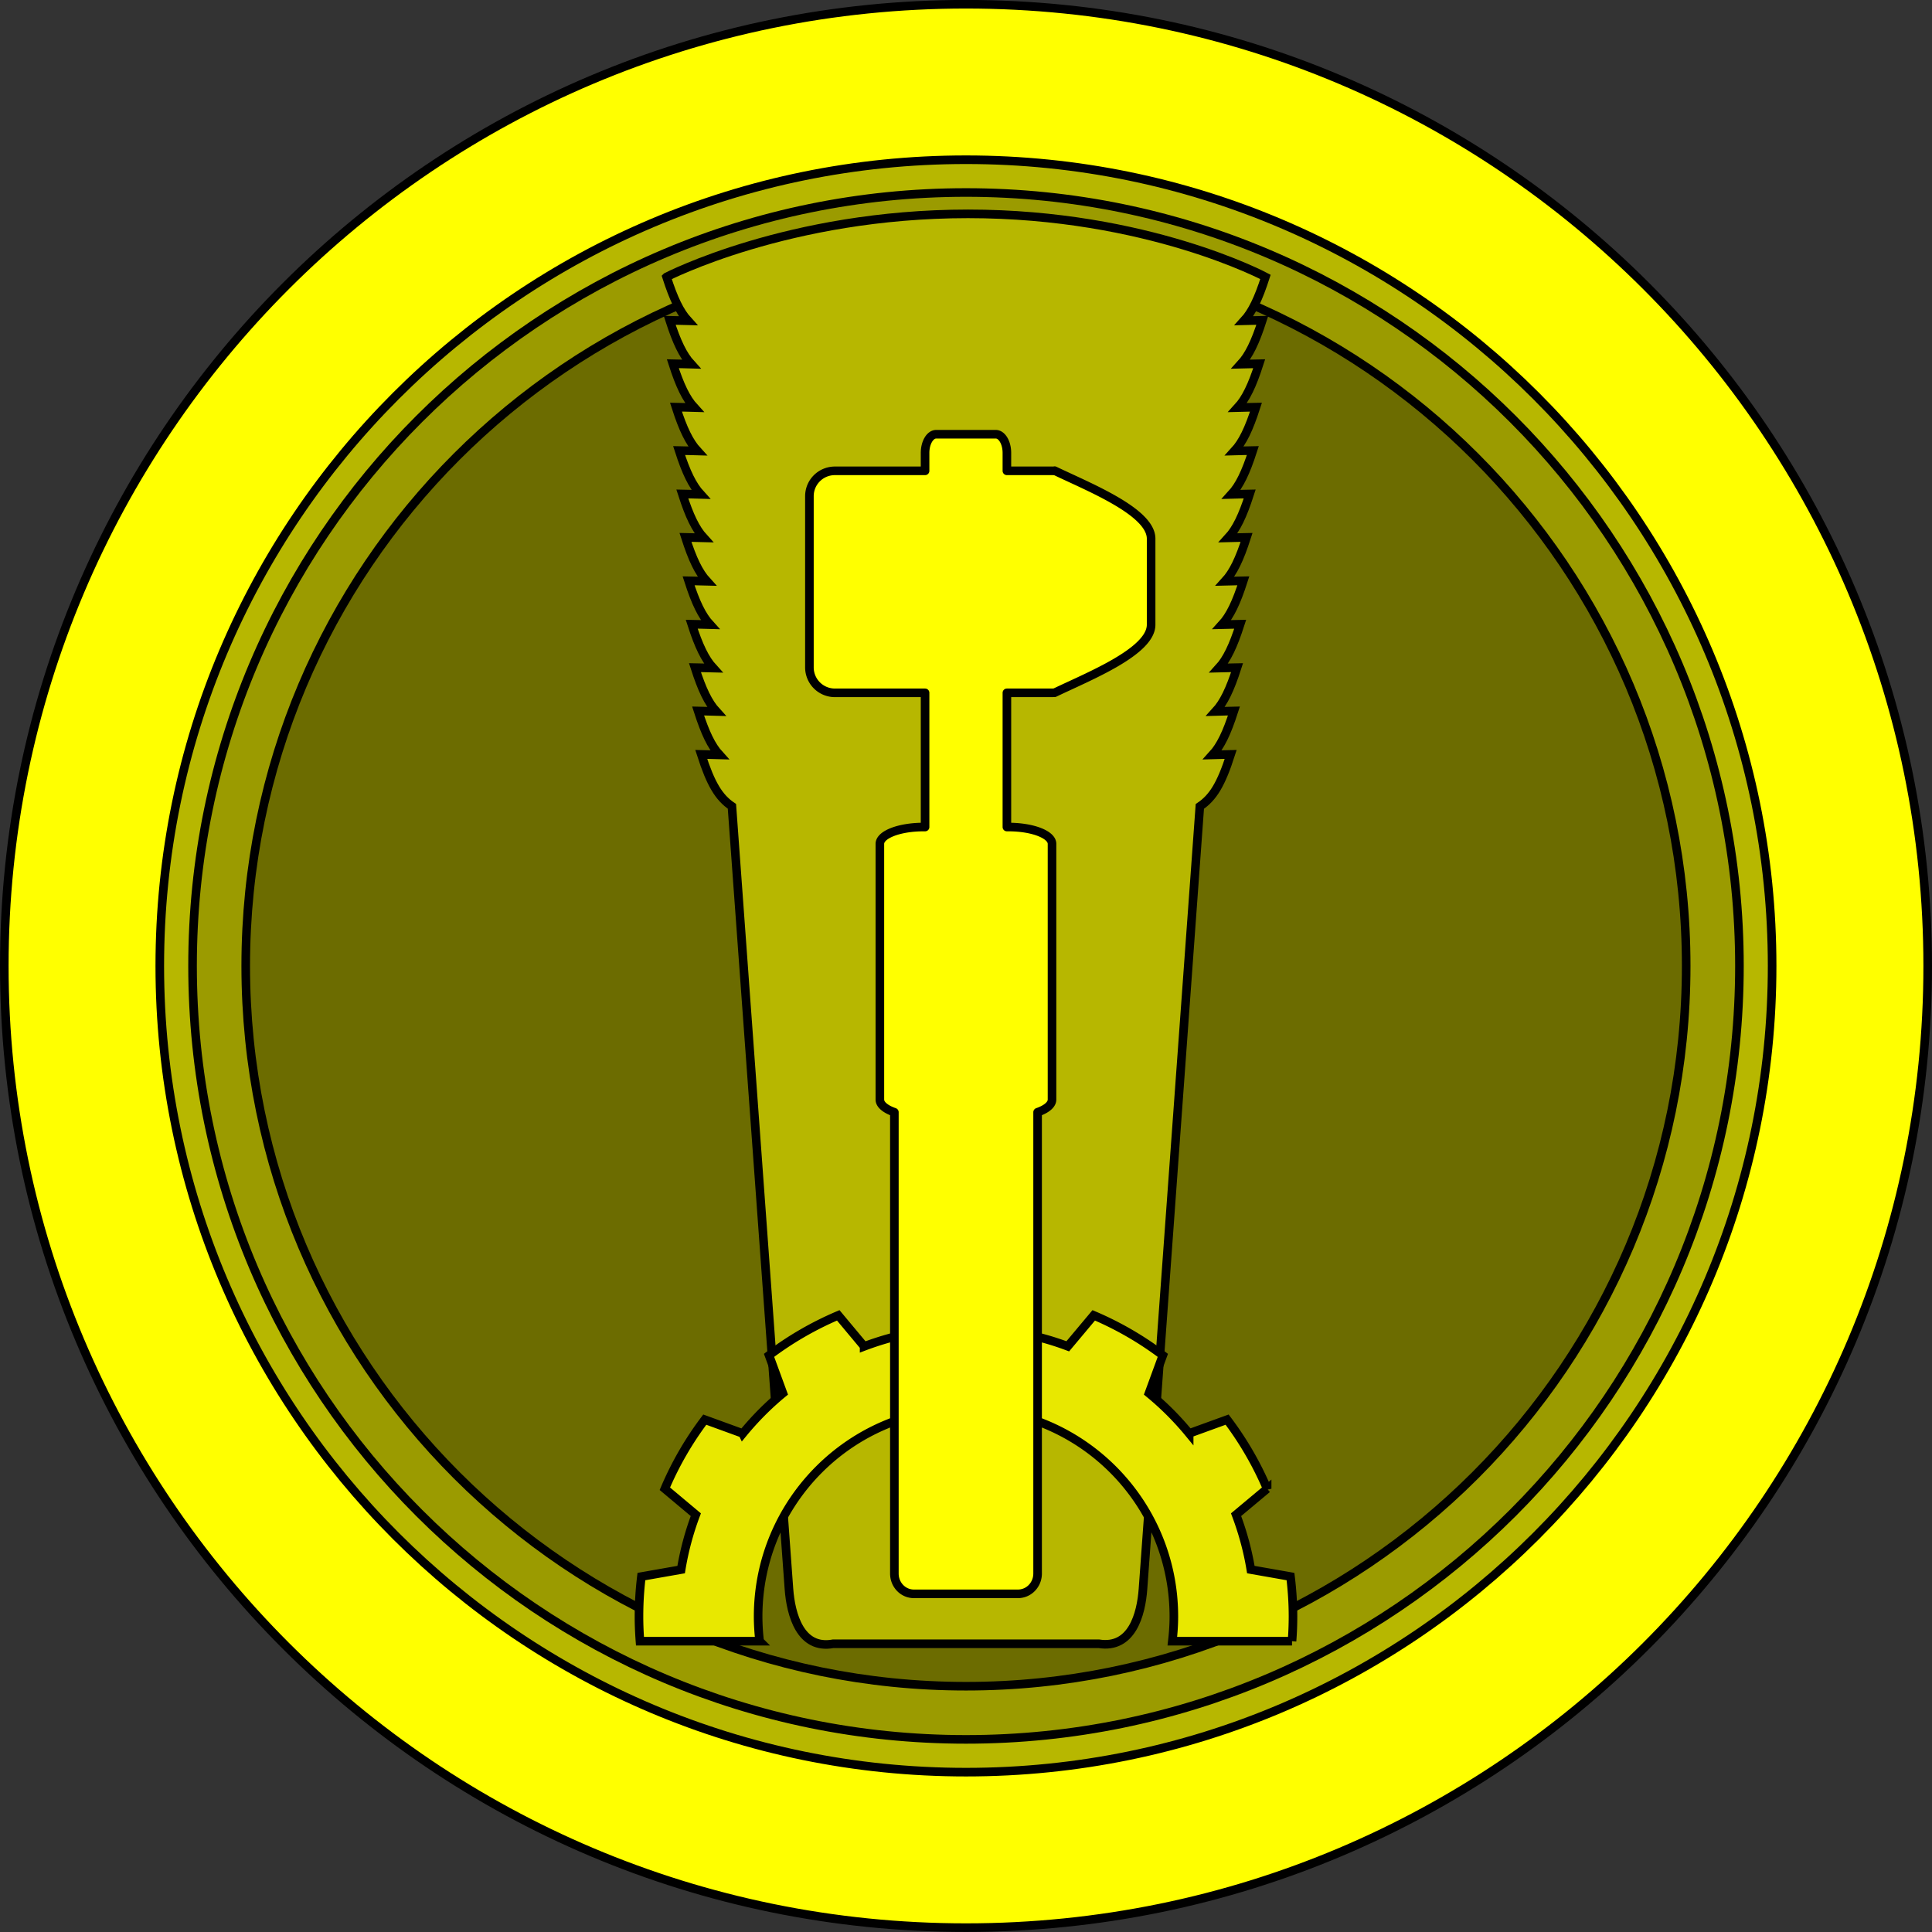
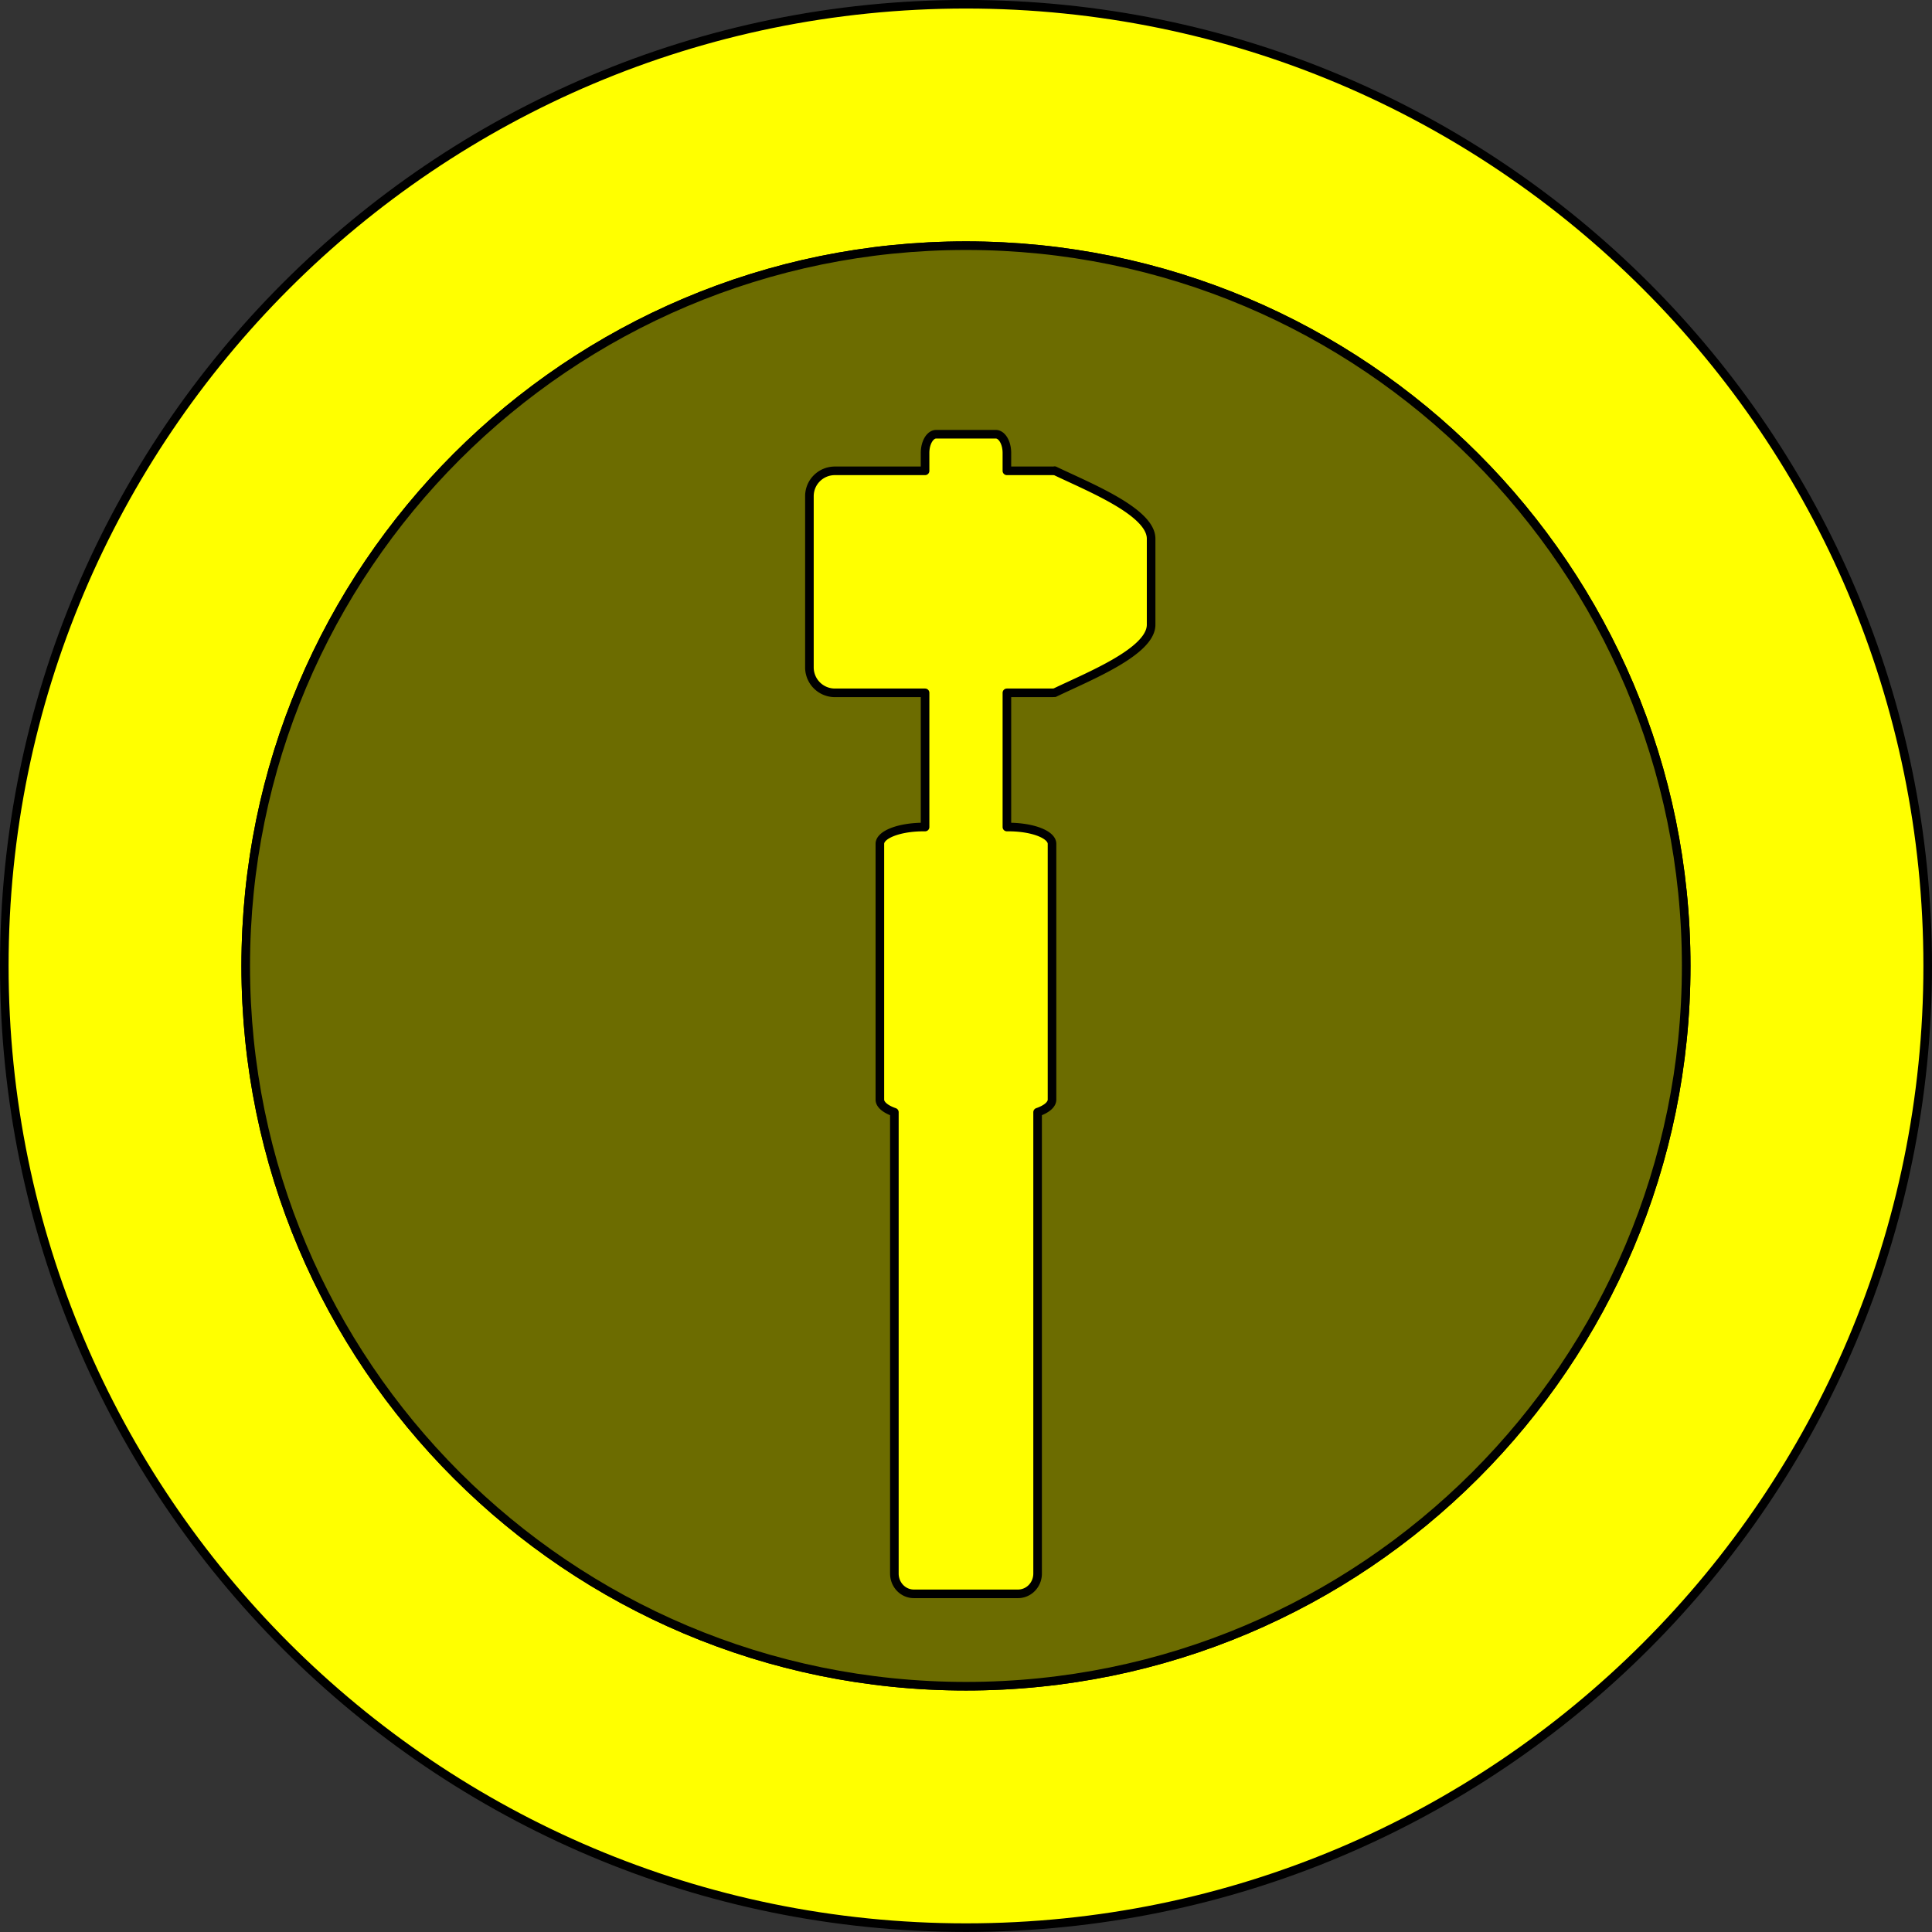
<svg xmlns="http://www.w3.org/2000/svg" viewBox="0 0 674.44 674.44">
  <rect x="0" y="0" width="674.44" height="674.44" fill="#333333" stroke="none" />
  <g stroke="#000" stroke-width="3">
    <path d="M337.219 1.48c-185.41 0-335.72 150.31-335.72 335.72s150.31 335.72 335.72 335.72 335.72-150.31 335.72-335.72S522.629 1.48 337.219 1.48zm0 84.281c138.86 0 251.41 112.58 251.41 251.44s-112.55 251.44-251.41 251.44-251.44-112.58-251.44-251.44 112.58-251.44 251.44-251.44z" fill="#ff0" />
-     <path d="M337.219 55.76c-155.43 0-281.44 126.01-281.44 281.44s126.01 281.44 281.44 281.44 281.41-126.01 281.41-281.44-125.98-281.44-281.41-281.44zm0 30c138.86 0 251.41 112.58 251.41 251.44s-112.55 251.44-251.41 251.44S85.779 476.06 85.779 337.2s112.58-251.44 251.44-251.44z" fill="#b7b700" />
-     <path d="M337.219 67.2c-149.12 0-270 120.88-270 270s120.88 270 270 270 270-120.88 270-270-120.88-270-270-270z" fill="#9b9b00" />
    <path d="M337.219 85.76c138.86 0 251.41 112.58 251.41 251.44s-112.55 251.44-251.41 251.44S85.779 476.06 85.779 337.2s112.58-251.44 251.44-251.44z" fill="#6c6c00" />
-     <path style="block-progression:tb;text-indent:0;text-transform:none" d="M232.689 96.67c2.471 7.68 4.647 12.186 7.469 15.281-2.003-.065-4.123-.064-6.375-.125 2.476 7.696 4.669 12.186 7.5 15.281-2.012-.066-4.142-.064-6.407-.125 2.477 7.696 4.67 12.186 7.5 15.281-2.012-.066-4.142-.064-6.406-.125 2.475 7.693 4.671 12.186 7.5 15.281-2.008-.066-4.147-.064-6.406-.125 2.476 7.696 4.7 12.186 7.531 15.281-2.012-.066-4.142-.064-6.406-.125 2.472 7.684 4.645 12.186 7.469 15.281-2.004-.065-4.123-.064-6.375-.125 2.472 7.684 4.644 12.186 7.468 15.281-2.003-.065-4.122-.064-6.375-.125 2.476 7.693 4.671 12.186 7.5 15.281-2.008-.066-4.146-.064-6.406-.125 2.472 7.684 4.676 12.186 7.5 15.281-2.003-.065-4.122-.064-6.375-.125 2.472 7.684 4.645 12.186 7.469 15.281-2.003-.065-4.122-.095-6.375-.156 2.472 7.683 4.645 12.217 7.469 15.312-2.004-.065-4.123-.096-6.375-.156 3.335 10.367 6.147 15.009 10.719 18.125l19.906 273.19c.653 8.96 3.98 21.258 15.406 19.156h92.812c11.477 1.8 14.724-10.197 15.375-19.157l19.844-273.16c4.618-3.116 7.426-7.729 10.78-18.156-2.259.061-4.366.091-6.374.157 2.829-3.096 5.025-7.62 7.5-15.312-2.26.06-4.398.09-6.406.156 2.829-3.096 5.024-7.589 7.5-15.281-2.253.06-4.372.06-6.375.125 2.824-3.095 4.996-7.598 7.468-15.281-2.253.06-4.372.06-6.375.125 2.824-3.095 4.997-7.598 7.469-15.281-2.26.061-4.366.06-6.375.125 2.83-3.096 5.025-7.589 7.5-15.281-2.26.061-4.398.06-6.406.125 2.829-3.096 5.025-7.589 7.5-15.281-2.264.061-4.394.059-6.406.125 2.83-3.096 5.023-7.585 7.5-15.281-2.265.061-4.395.059-6.407.125 2.831-3.096 5.024-7.585 7.5-15.281-2.26.061-4.366.06-6.375.125 2.83-3.096 5.025-7.589 7.5-15.281-2.26.061-4.397.06-6.406.125 2.83-3.096 5.025-7.589 7.5-15.281-2.252.06-4.372.06-6.375.125 2.822-3.095 4.998-7.601 7.469-15.281 0 0-41.116-22.017-103.82-22.017-62.701 0-105.25 22.017-105.25 22.017z" color="#000" fill="#b7b700" />
-     <path d="M337.219 450.14c-4.712 0-9.376.29-13.938.844l-2.438 13.875a100.001 100.001 0 00-19.188 5.156v-.031l-9.03-10.812a114.145 114.145 0 00-24.157 13.969l4.844 13.219c-5.13 4.213-9.822 8.96-14.031 14.094l-.031-.063-13.22-4.812a114.046 114.046 0 00-13.937 24.125l10.812 9.062a100.119 100.119 0 00-5.125 19.156l-13.875 2.438c-.556 4.57-.844 9.217-.844 13.938 0 2.903.13 5.779.344 8.625h41.78a73.113 73.113 0 01-.53-8.625c0-40.081 32.482-72.562 72.562-72.562s72.562 32.482 72.562 72.562c0 2.922-.196 5.793-.532 8.625h41.781a110.8 110.8 0 00.344-8.625c0-4.72-.318-9.368-.875-13.938l-13.844-2.438c-1.083-6.627-2.846-13.03-5.156-19.156l10.844-9.062a114.092 114.092 0 00-13.97-24.125l-13.25 4.812a101.31 101.31 0 00-14.03-14.03l4.844-13.22a113.95 113.95 0 00-24.125-13.969l-9.063 10.812c-6.135-2.312-12.581-4.012-19.22-5.094l.032-.03-2.438-13.876a115.106 115.106 0 00-13.906-.844z" fill="#e8e800" />
    <path d="M326.839 151.58c-2.162 0-3.906 2.926-3.906 6.531v6.25h-31.47c-4.931 0-8.905 3.943-8.905 8.875v59.72a8.89 8.89 0 008.906 8.905h31.469v46.844h-.5c-8.465 0-15.281 2.616-15.281 5.875v89.281c0 1.741 1.96 3.331 5.062 4.407v161.03c0 3.936 3.03 7.093 6.813 7.093h36.344c3.783 0 6.844-3.157 6.844-7.093v-161.03c3.102-1.076 5.03-2.666 5.03-4.407v-89.28c0-3.26-6.784-5.876-15.25-5.876h-.5v-46.844h15.75c.299 0 .586-.033.876-.062h.03v.031c11.882-5.72 33.689-14.343 33.689-23.75v-30.03c0-9.408-21.807-18.032-33.688-23.75l-.062.093a9.555 9.555 0 00-.844-.031h-15.75v-6.25c0-3.606-1.744-6.532-3.906-6.532h-20.75z" stroke-linejoin="round" stroke-linecap="round" fill="#ff0" />
  </g>
</svg>